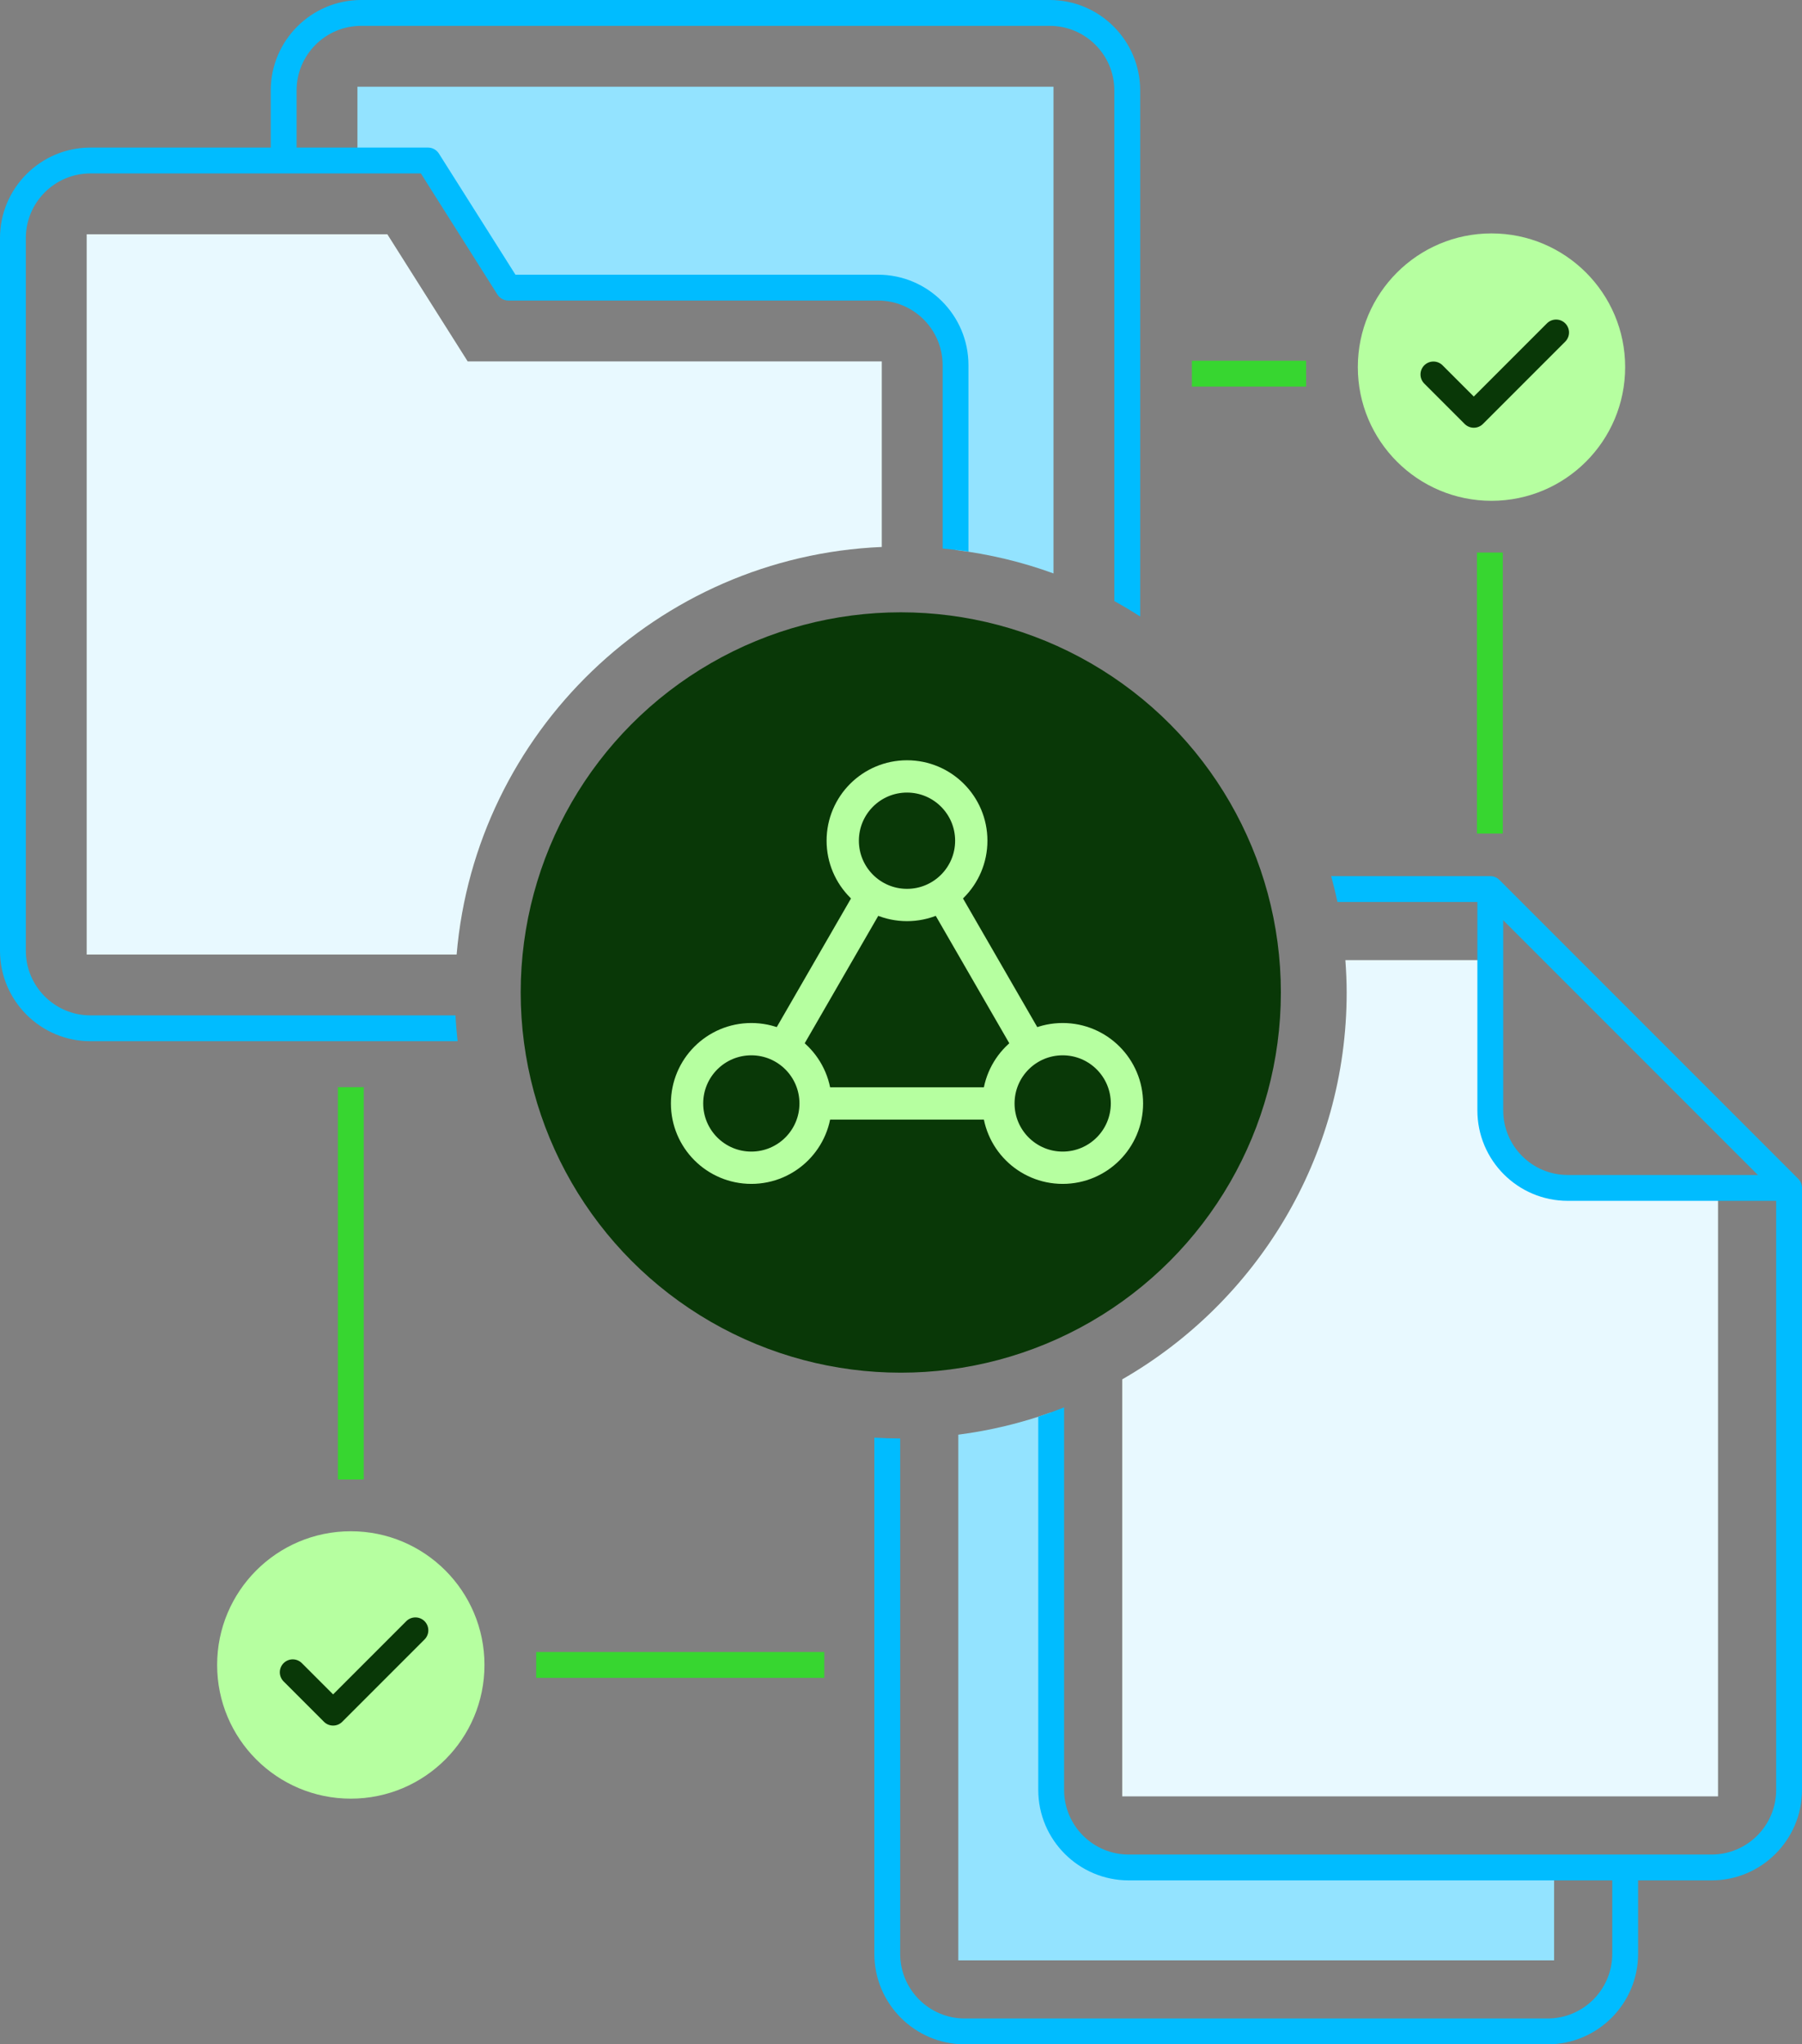
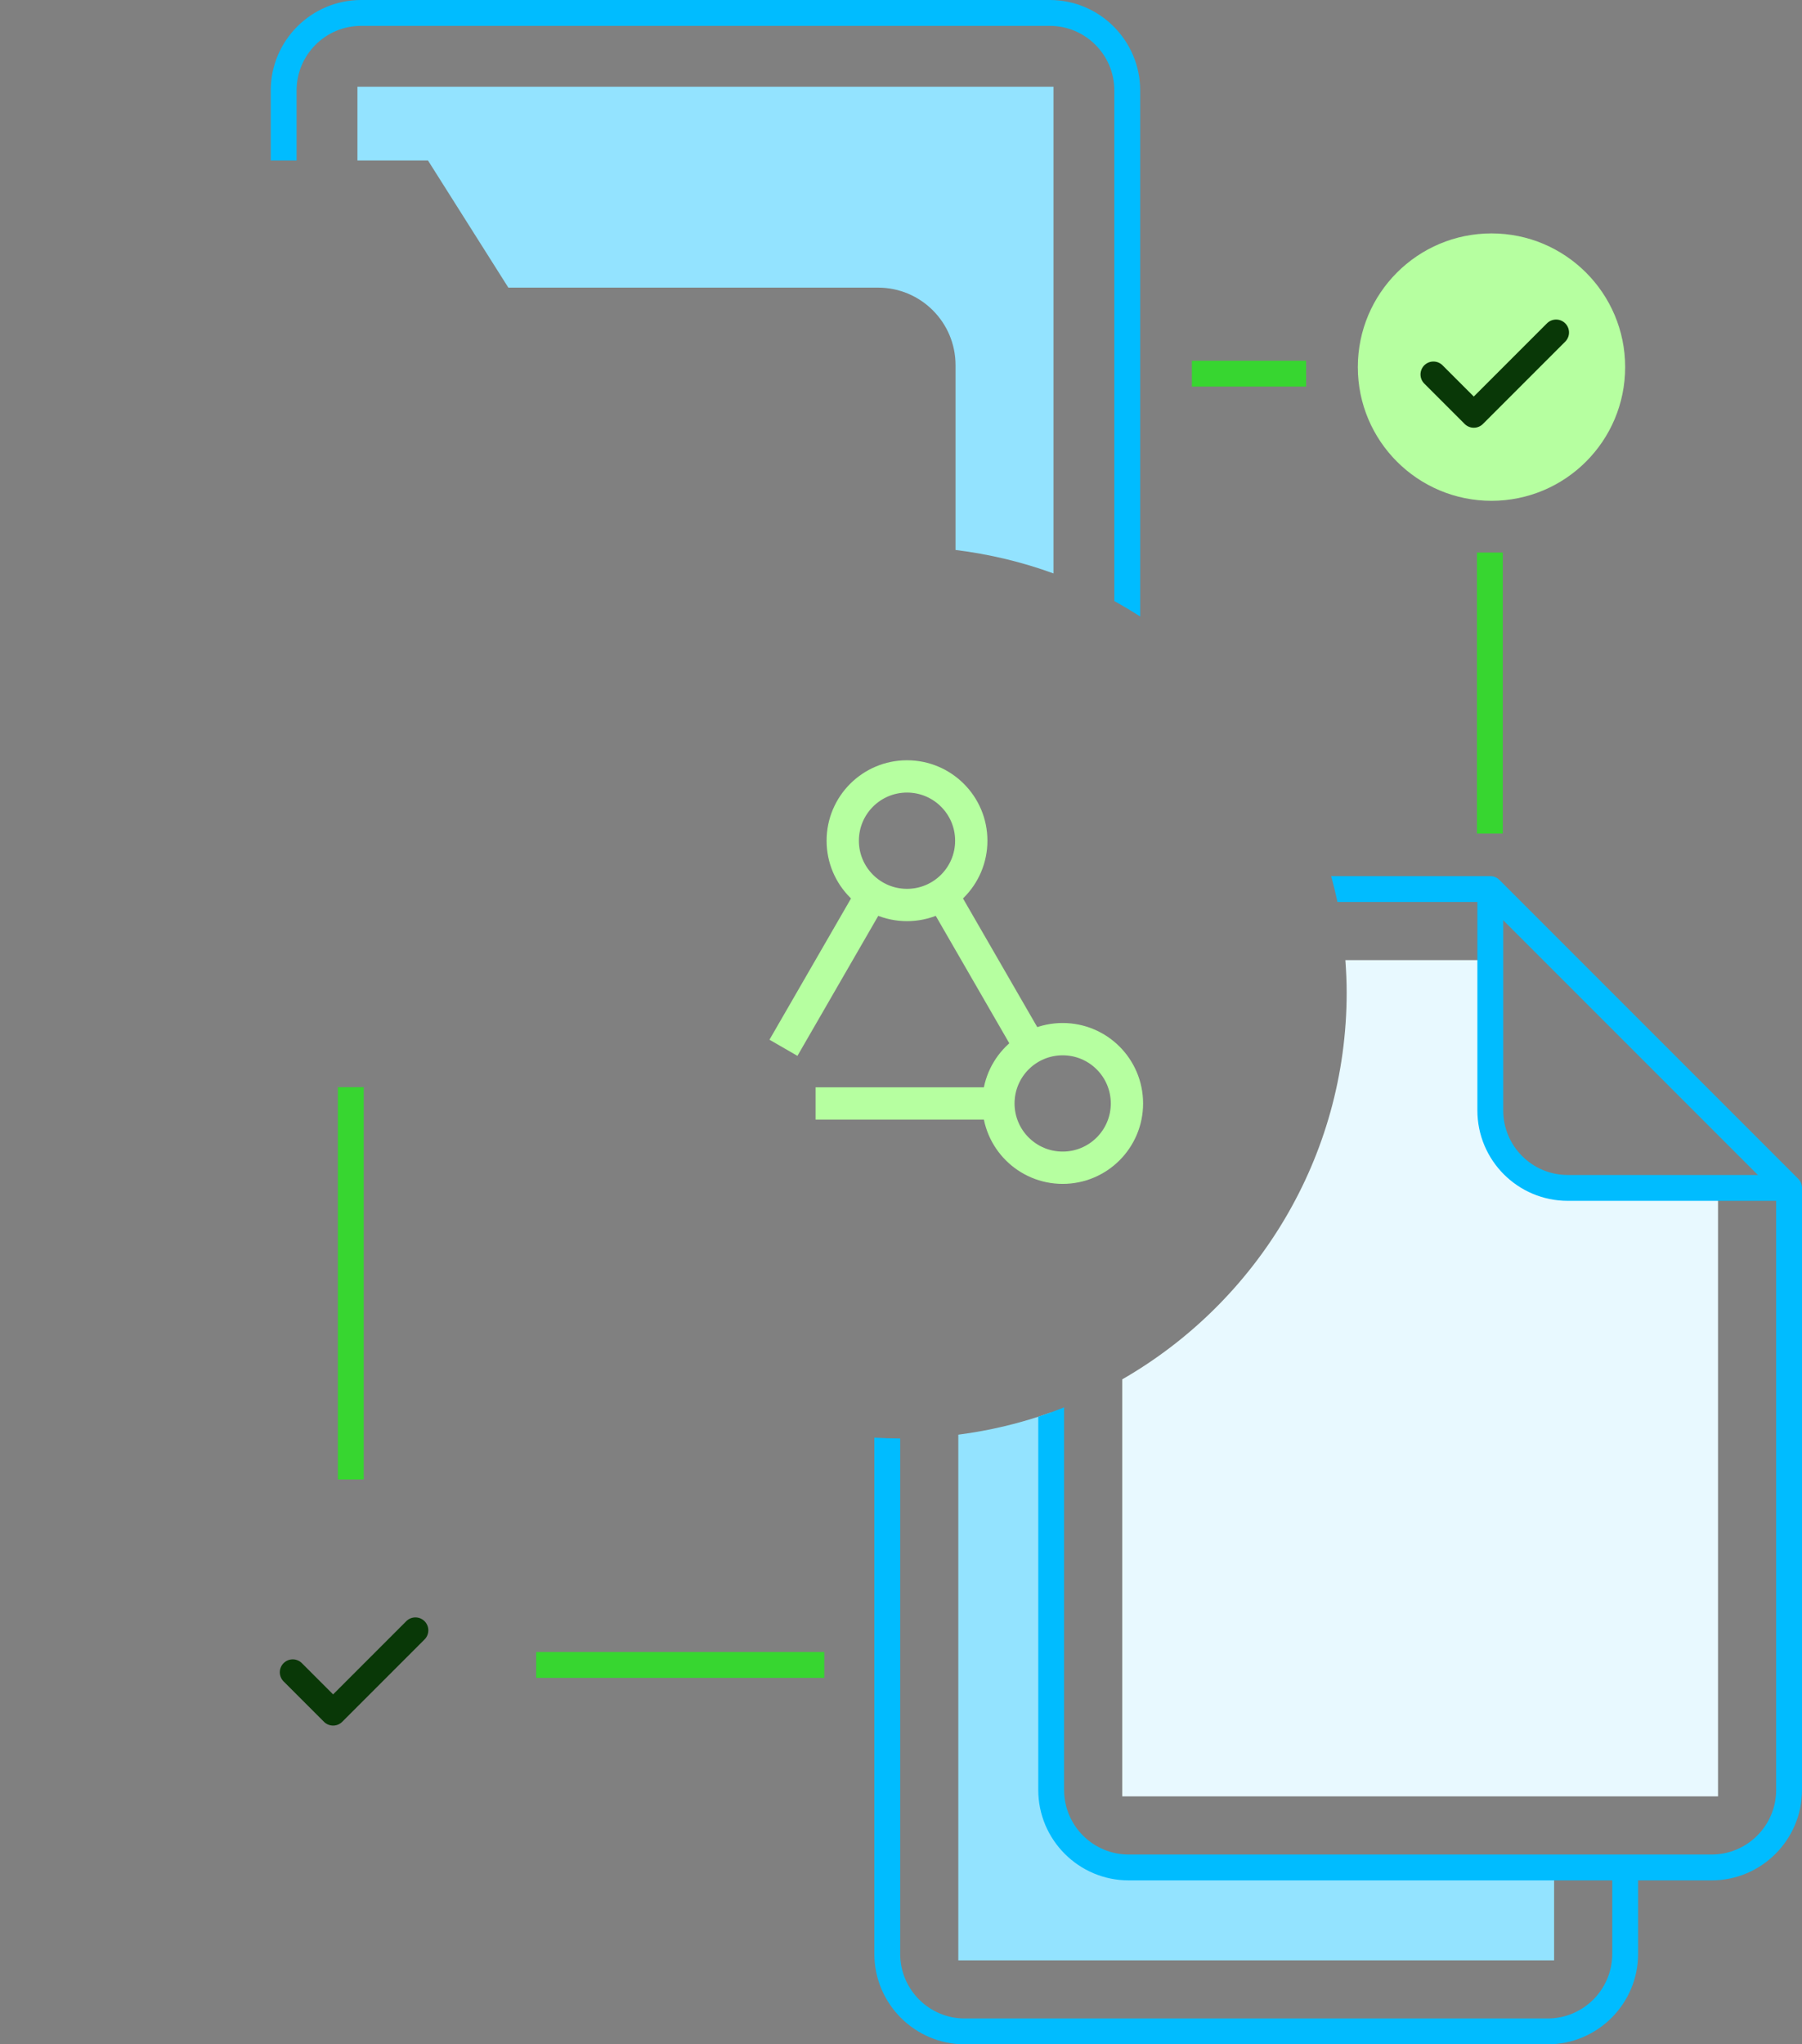
<svg xmlns="http://www.w3.org/2000/svg" id="Layer_1" width="139.49" height="158.208" viewBox="0 0 139.49 158.208">
  <rect x="0" y="0" width="139.49" height="158.208" fill="#808080" stroke="none" />
  <path d="M67.967,22.259c3.314,0,6,2.686,6,6v14.302c2.628.324,5.169.934,7.582,1.816V6.71H27.668v5.71h5.462l6.219,9.838h28.619Z" fill="#93e3ff" />
-   <path d="M68.258,42.329v-14.36h-32.055l-6.219-9.838H6.71v55.738h28.637c1.456-17.178,15.54-30.808,32.911-31.54Z" fill="#e8f9ff" />
-   <circle cx="69.728" cy="76.808" r="29.422" fill="#093807" />
-   <circle cx="27.155" cy="128.848" r="10.347" fill="#b6ffa0" />
  <polyline points="22.66 129.415 25.785 132.54 32.156 126.168" fill="none" stroke="#093807" stroke-linecap="round" stroke-linejoin="round" stroke-width="2" />
  <circle cx="115.454" cy="28.41" r="10.347" fill="#b6ffa0" />
  <polyline points="110.959 28.978 114.084 32.102 120.455 25.73" fill="none" stroke="#093807" stroke-linecap="round" stroke-linejoin="round" stroke-width="2" />
  <line x1="115.329" y1="42.761" x2="115.329" y2="64.506" fill="none" stroke="#37d630" stroke-linejoin="round" stroke-width="2" />
  <line x1="101.104" y1="28.916" x2="92.263" y2="28.916" fill="none" stroke="#37d630" stroke-linejoin="round" stroke-width="2" />
  <line x1="63.805" y1="128.848" x2="41.505" y2="128.848" fill="none" stroke="#37d630" stroke-linejoin="round" stroke-width="2" />
  <line x1="27.155" y1="84.134" x2="27.155" y2="114.498" fill="none" stroke="#37d630" stroke-linejoin="round" stroke-width="2" />
  <line x1="67.493" y1="69.227" x2="60.646" y2="81.087" fill="none" stroke="#b6ffa0" stroke-miterlimit="10" stroke-width="2.5" />
  <line x1="79.773" y1="81.086" x2="72.927" y2="69.228" fill="none" stroke="#b6ffa0" stroke-miterlimit="10" stroke-width="2.5" />
  <line x1="63.134" y1="85.395" x2="77.285" y2="85.395" fill="none" stroke="#b6ffa0" stroke-miterlimit="10" stroke-width="2.5" />
  <circle cx="70.21" cy="65.061" r="4.975" fill="none" stroke="#b6ffa0" stroke-miterlimit="10" stroke-width="2.5" />
  <circle cx="82.26" cy="85.394" r="4.975" fill="none" stroke="#b6ffa0" stroke-miterlimit="10" stroke-width="2.5" />
-   <circle cx="58.159" cy="85.394" r="4.975" fill="none" stroke="#b6ffa0" stroke-miterlimit="10" stroke-width="2.5" />
  <path d="M121.362,91.931c-3.314,0-6-2.686-6-6v-11.629h-11.219c.06.828.101,1.662.101,2.505,0,12.796-7.004,23.979-17.374,29.939v32.271h46.12v-47.088h-11.628Z" fill="#e8f9ff" />
  <path d="M87.371,144.518c-3.314,0-6-2.686-6-6v-29.22c-2.294.825-4.702,1.407-7.19,1.729v40.681h46.12v-7.189h-32.93Z" fill="#93e3ff" />
  <path d="M139.197,91.224l-23.128-23.128c-.188-.188-.441-.293-.707-.293h-12.317c.178.66.344,1.325.483,2h11.42l22.542,22.543v46.174c0,2.757-2.243,5-5,5h-45.12c-2.757,0-5-2.243-5-5v-29.603c-.657.26-1.323.502-2,.722v28.881c0,3.86,3.141,7,7,7h45.12c3.859,0,7-3.14,7-7v-46.588c0-.265-.105-.519-.293-.707Z" fill="#00bcff" />
  <path d="M124.802,144.519v6.689c0,2.757-2.243,5-5,5h-45.12c-2.757,0-5-2.243-5-5v-39.885c-.672-.001-1.338-.026-2-.065v39.95c0,3.86,3.141,7,7,7h45.12c3.859,0,7-3.14,7-7v-6.689h-2Z" fill="#00bcff" />
  <path d="M115.362,68.802v17.129c0,3.314,2.686,6,6,6h17.129" fill="none" stroke="#00bcff" stroke-linejoin="round" stroke-width="2" />
-   <path d="M35.258,78.579H7c-2.757,0-5-2.243-5-5V18.421c0-2.757,2.243-5,5-5h25.579l5.924,9.372c.184.29.503.466.846.466h28.618c2.757,0,5,2.243,5,5v14.189c.672.063,1.34.139,2,.24v-14.43c0-3.86-3.141-7-7-7h-28.067l-5.924-9.372c-.184-.29-.503-.466-.846-.466H7c-3.859,0-7,3.14-7,7v55.158c0,3.86,3.141,7,7,7h28.423c-.072-.662-.131-1.328-.165-2Z" fill="#00bcff" />
  <path d="M86.259,7v39.516c.682.374,1.346.776,2,1.194V7c0-3.86-3.141-7-7-7H27.958c-3.859,0-7,3.14-7,7v5.421h2v-5.421c0-2.757,2.243-5,5-5h53.301c2.757,0,5,2.243,5,5Z" fill="#00bcff" />
</svg>